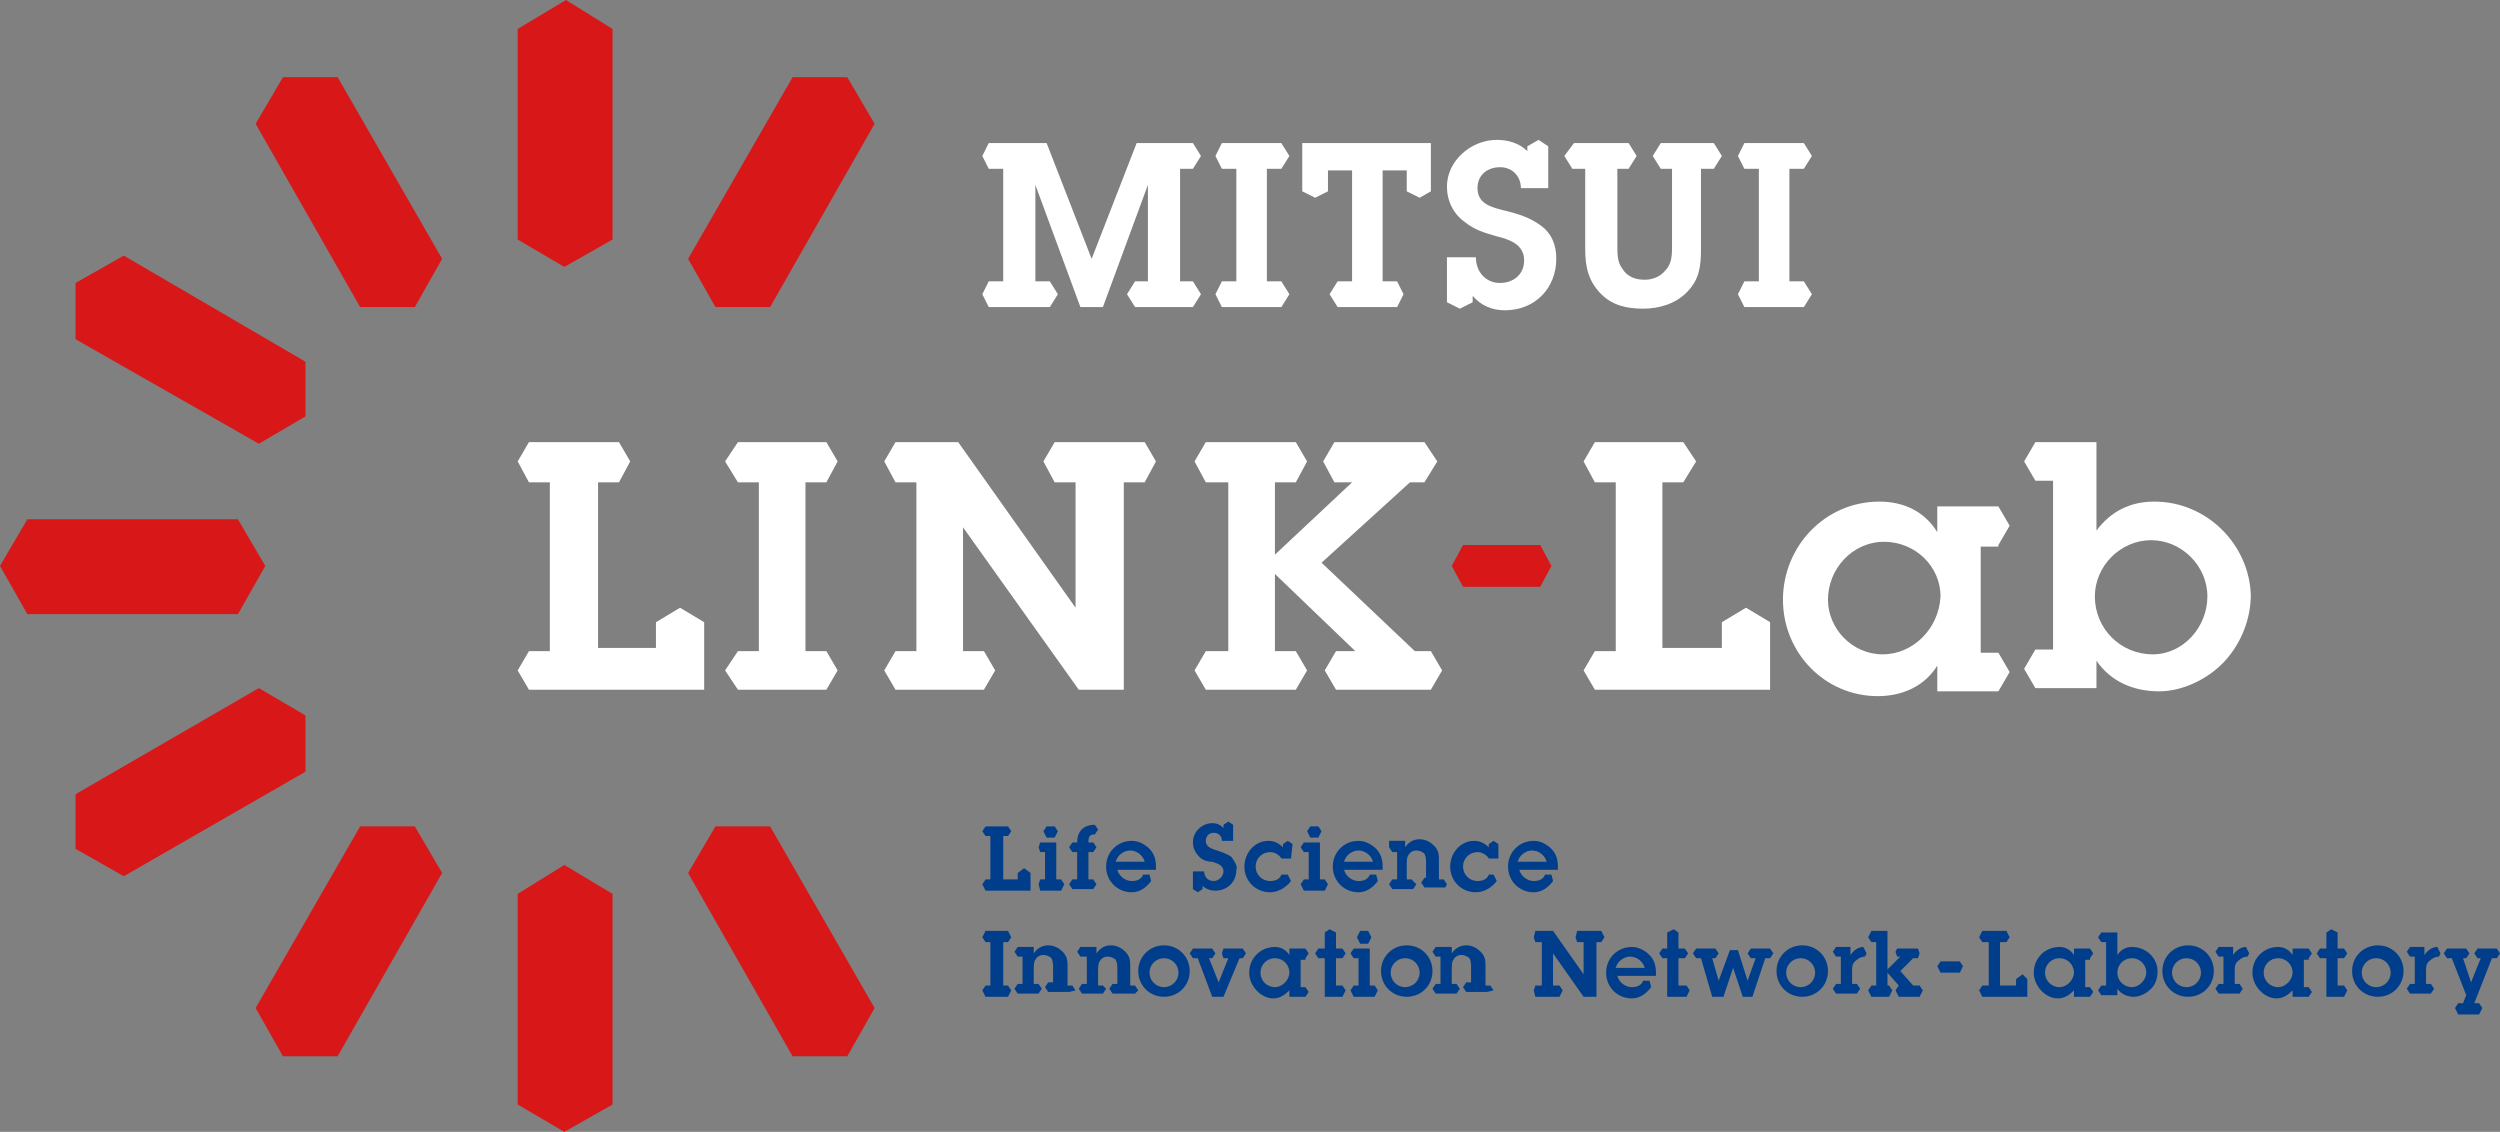
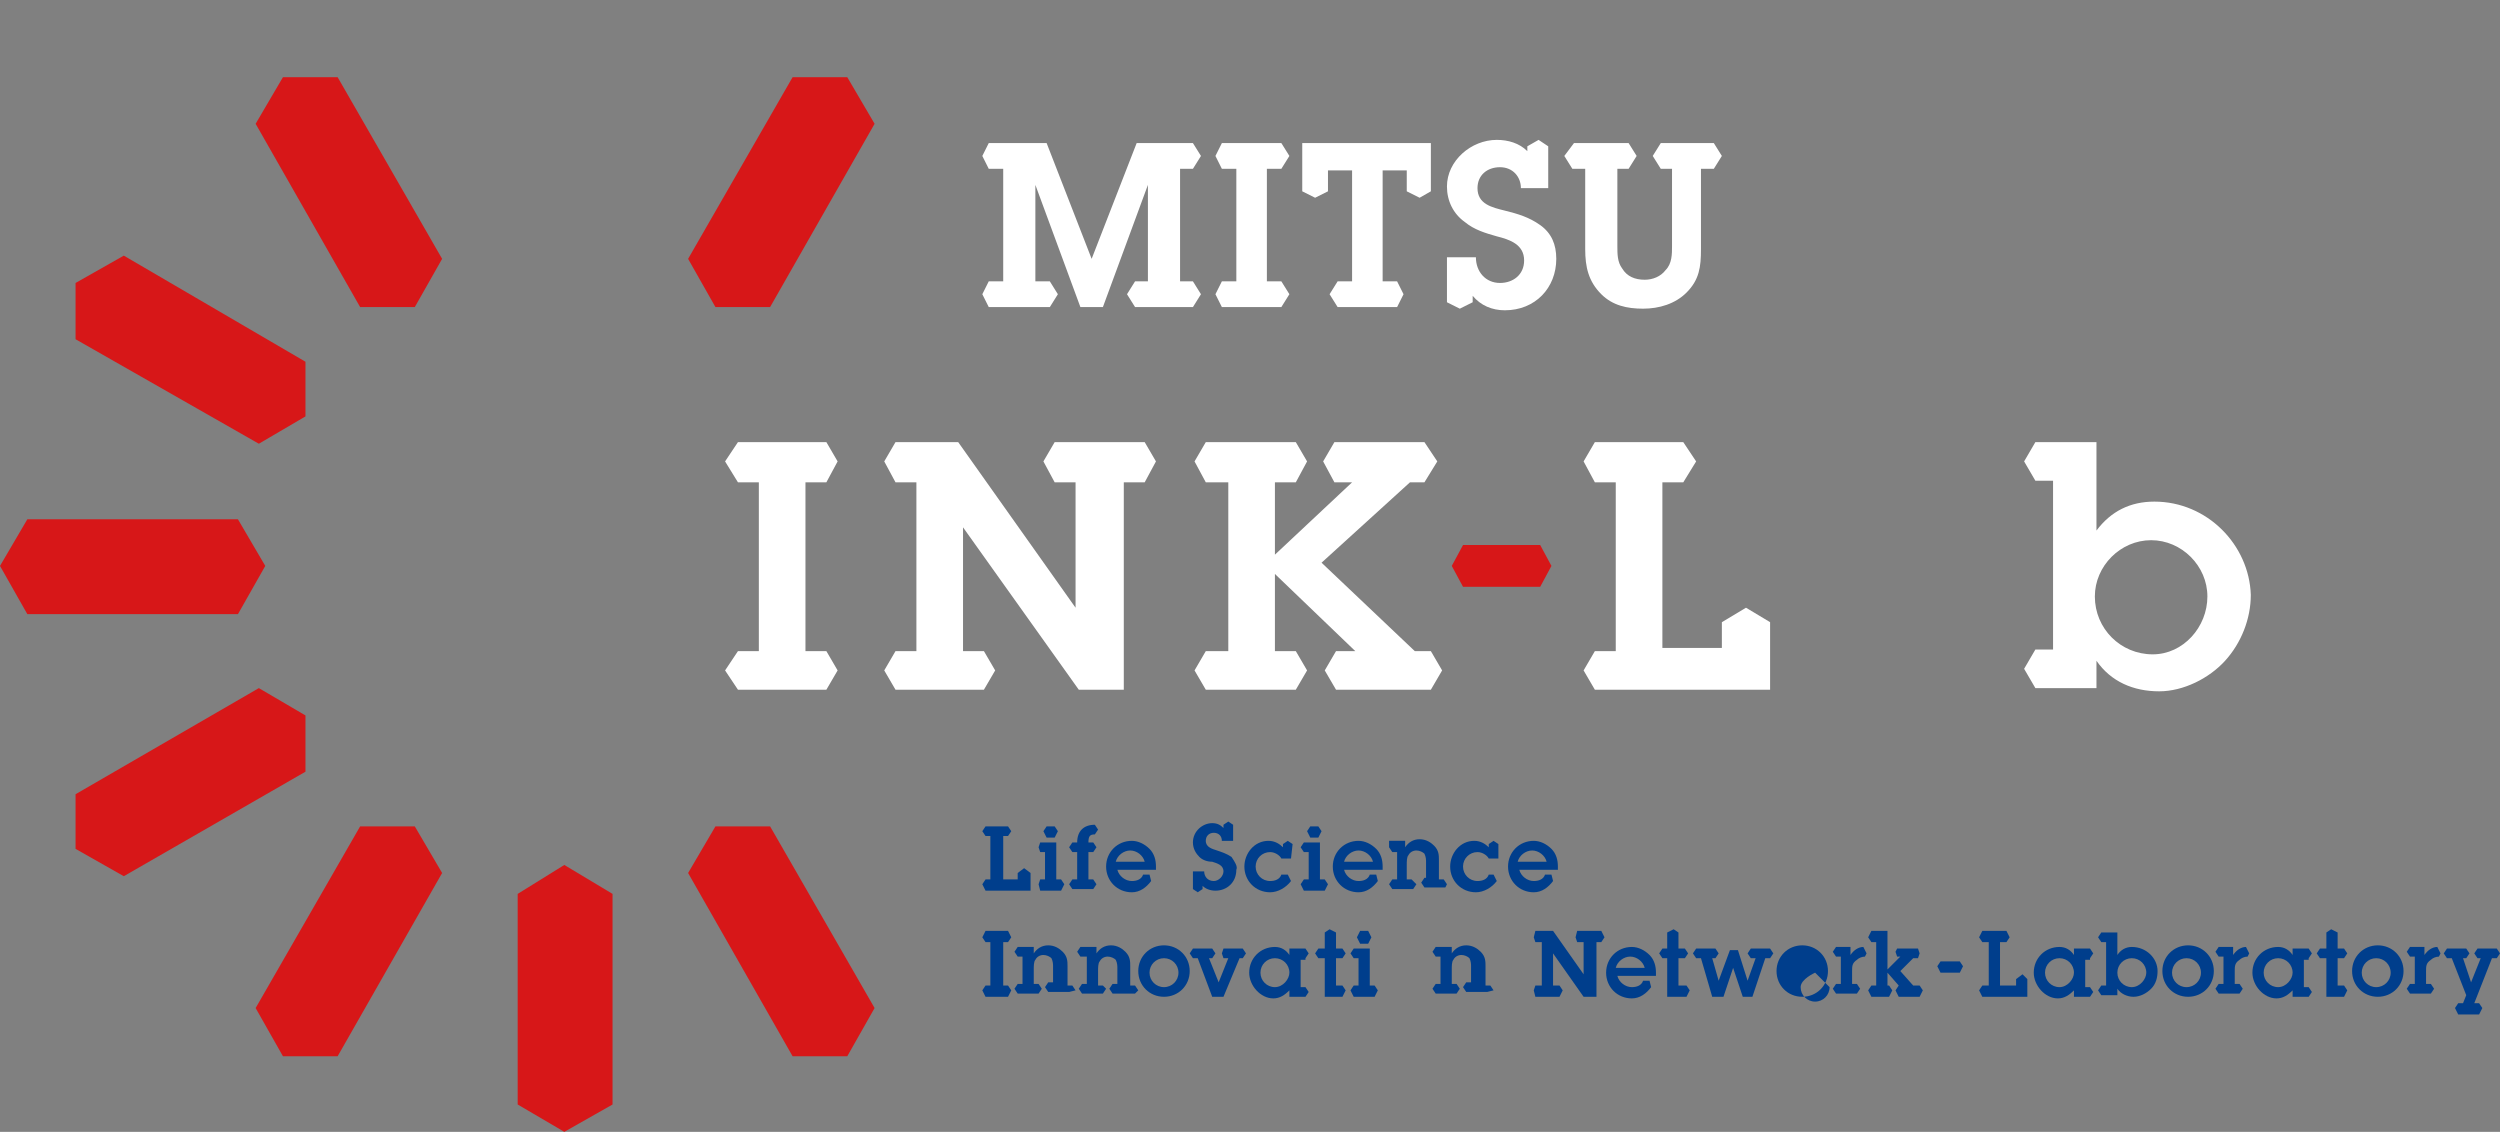
<svg xmlns="http://www.w3.org/2000/svg" id="_レイヤー_2" width="148.051mm" height="67.028mm" viewBox="0 0 419.673 190">
  <rect x="0" y="0" width="419.673" height="190" fill="#808080" stroke="none" />
  <defs>
    <style>.cls-1{fill:#003e8c;}.cls-2{fill:#fff;}.cls-3{fill:#d71718;}</style>
  </defs>
  <g id="_ぶつ">
    <g>
      <polygon class="cls-3" points="245.597 91.491 243.707 95 245.597 98.509 258.551 98.509 260.44 95 258.551 91.491 245.597 91.491" />
      <polygon class="cls-2" points="177.045 74.219 175.156 77.457 177.045 80.966 177.045 80.966 180.554 80.966 180.554 102.017 160.852 74.219 150.327 74.219 148.438 77.457 150.327 80.966 150.327 80.966 153.835 80.966 153.835 109.304 150.327 109.304 150.327 109.304 148.438 112.543 150.327 115.781 165.17 115.781 167.06 112.543 165.17 109.304 165.17 109.304 161.662 109.304 161.662 88.523 181.094 115.781 188.651 115.781 188.651 80.966 192.159 80.966 192.159 80.966 194.048 77.457 192.159 74.219 177.045 74.219" />
      <polygon class="cls-2" points="240.199 109.304 237.5 109.304 221.847 94.46 236.69 80.966 239.119 80.966 239.119 80.966 241.278 77.457 239.119 74.219 224.006 74.219 222.116 77.457 224.006 80.966 224.006 80.966 226.974 80.966 214.02 93.111 214.02 80.966 217.528 80.966 217.528 80.966 219.418 77.457 217.528 74.219 202.415 74.219 200.526 77.457 202.415 80.966 202.415 80.966 206.193 80.966 206.193 109.304 202.415 109.304 202.415 109.304 200.526 112.543 202.415 115.781 217.528 115.781 219.418 112.543 217.528 109.304 217.528 109.304 214.02 109.304 214.02 96.349 227.514 109.304 224.276 109.304 224.276 109.304 222.386 112.543 224.276 115.781 240.199 115.781 242.088 112.543 240.199 109.304" />
      <polygon class="cls-2" points="138.722 80.966 138.722 80.966 140.611 77.457 138.722 74.219 123.878 74.219 121.719 77.457 123.878 80.966 123.878 80.966 127.386 80.966 127.386 109.304 123.878 109.304 123.878 109.304 121.719 112.543 123.878 115.781 138.722 115.781 140.611 112.543 138.722 109.304 138.722 109.304 135.213 109.304 135.213 80.966 138.722 80.966" />
-       <polygon class="cls-2" points="110.114 104.446 110.114 108.764 100.398 108.764 100.398 80.966 103.906 80.966 103.906 80.966 105.795 77.457 103.906 74.219 88.793 74.219 86.903 77.457 88.793 80.966 88.793 80.966 92.301 80.966 92.301 109.304 88.793 109.304 88.793 109.304 86.903 112.543 88.793 115.781 118.21 115.781 118.21 104.446 114.162 102.017 110.114 104.446" />
-       <path class="cls-2" d="m335.469,91.491h0l1.889-3.239-1.889-3.239h-10.256v4.318c-2.159-3.509-5.668-5.128-9.716-5.128-9.176,0-16.193,7.557-16.193,16.463s7.017,16.193,15.923,16.193c4.048,0,7.827-1.619,9.986-5.128v4.318h10.256l1.889-3.239-1.889-3.239h-2.969v-17.812h2.969v-.27Zm-19.432,18.352c-5.128,0-9.176-4.318-9.176-9.176,0-5.128,4.048-9.716,9.446-9.716,5.128,0,9.446,4.048,9.446,9.176-.27,5.398-4.588,9.716-9.716,9.716Z" />
      <path class="cls-2" d="m361.648,84.205c-4.048,0-7.287,1.619-9.716,4.858v-14.844h-10.256l-1.889,3.239,1.889,3.239h2.969v28.338h-2.969l-1.889,3.239,1.889,3.239h10.256v-4.588c2.429,3.509,6.207,5.128,10.526,5.128,4.048,0,8.366-2.159,11.065-5.128,2.699-2.969,4.318-7.017,4.318-11.065-.27-8.366-7.287-15.653-16.193-15.653Zm-.27,25.639c-5.398,0-9.716-4.318-9.716-9.716,0-5.128,4.318-9.446,9.446-9.446s9.446,4.318,9.446,9.446-4.048,9.716-9.176,9.716Z" />
      <polygon class="cls-2" points="289.048 104.446 289.048 108.764 279.063 108.764 279.063 80.966 282.571 80.966 282.571 80.966 284.73 77.457 282.571 74.219 267.727 74.219 265.838 77.457 267.727 80.966 267.727 80.966 271.236 80.966 271.236 109.304 267.727 109.304 267.727 109.304 265.838 112.543 267.727 115.781 297.145 115.781 297.145 104.446 293.097 102.017 289.048 104.446" />
      <polygon class="cls-2" points="199.716 28.338 200.256 28.338 200.256 28.338 201.605 26.179 200.256 24.02 199.716 24.02 190.81 24.02 183.253 43.452 175.696 24.02 166.79 24.02 165.98 24.02 164.901 26.179 165.98 28.338 165.98 28.338 166.79 28.338 168.409 28.338 168.409 47.23 166.79 47.23 165.98 47.23 165.98 47.23 164.901 49.389 165.98 51.548 166.79 51.548 175.696 51.548 176.236 51.548 177.585 49.389 176.236 47.23 176.236 47.23 175.696 47.23 173.807 47.23 173.807 31.037 181.364 51.548 185.142 51.548 192.699 31.037 192.699 47.23 191.08 47.23 190.54 47.23 190.54 47.23 189.19 49.389 190.54 51.548 191.08 51.548 199.716 51.548 200.256 51.548 201.605 49.389 200.256 47.23 200.256 47.23 199.716 47.23 198.097 47.23 198.097 28.338 199.716 28.338" />
      <polygon class="cls-2" points="214.56 28.338 215.099 28.338 215.099 28.338 216.449 26.179 215.099 24.02 214.56 24.02 205.923 24.02 205.114 24.02 204.034 26.179 205.114 28.338 205.114 28.338 205.923 28.338 207.543 28.338 207.543 47.23 205.923 47.23 205.114 47.23 205.114 47.23 204.034 49.389 205.114 51.548 205.923 51.548 214.56 51.548 215.099 51.548 216.449 49.389 215.099 47.23 215.099 47.23 214.56 47.23 212.67 47.23 212.67 28.338 214.56 28.338" />
      <polygon class="cls-2" points="218.608 31.577 218.608 32.116 220.767 33.196 222.926 32.116 222.926 31.577 222.926 28.608 226.974 28.608 226.974 47.23 225.085 47.23 224.545 47.23 224.545 47.23 223.196 49.389 224.545 51.548 225.085 51.548 233.722 51.548 234.531 51.548 235.611 49.389 234.531 47.23 234.531 47.23 233.722 47.23 232.102 47.23 232.102 28.608 236.151 28.608 236.151 31.577 236.151 32.116 238.31 33.196 240.199 32.116 240.199 31.577 240.199 24.02 218.608 24.02 218.608 31.577" />
      <path class="cls-2" d="m287.429,24.02h-8.636l-1.349,2.159,1.349,2.159h1.889v12.955c0,1.349,0,2.969-1.08,4.048-.81,1.08-2.159,1.619-3.509,1.619-1.619,0-2.969-.54-3.778-1.889-.81-1.08-.81-2.429-.81-3.778v-12.955h1.889l1.349-2.159-1.349-2.159h-9.176l-1.619,2.159,1.349,2.159h2.159v13.494c0,2.969.54,5.398,2.699,7.557,1.889,1.889,4.318,2.429,7.017,2.429s5.398-.81,7.287-2.699c2.159-2.159,2.429-4.318,2.429-7.287v-13.494h2.159l1.349-2.159-1.349-2.159h-.27Z" />
      <path class="cls-2" d="m258.551,37.784c-1.889-1.349-3.778-1.889-5.937-2.429-2.159-.54-4.588-1.08-4.588-3.778,0-2.159,1.619-3.509,3.778-3.509s3.509,1.619,3.509,3.509h4.588v-7.017h0l-1.619-1.08-1.889,1.08h0v.81c-1.349-1.349-3.239-1.889-5.128-1.889-4.318,0-8.366,3.509-8.366,7.827,0,2.429,1.08,4.588,2.969,5.937,1.619,1.349,3.509,1.889,5.398,2.429,2.159.54,4.588,1.349,4.588,4.048,0,2.429-1.889,3.778-4.048,3.778-2.429,0-4.048-1.889-4.048-4.318h-4.858v7.557h0l2.159,1.08,2.159-1.08h0v-1.08c1.349,1.619,3.239,2.429,5.398,2.429,5.128,0,8.636-3.778,8.636-8.636,0-2.429-.81-4.318-2.699-5.668Z" />
-       <polygon class="cls-2" points="302.813 47.23 302.273 47.23 300.384 47.23 300.384 28.338 302.273 28.338 302.813 28.338 302.813 28.338 304.162 26.179 302.813 24.02 302.273 24.02 293.636 24.02 292.827 24.02 291.747 26.179 292.827 28.338 292.827 28.338 293.636 28.338 295.256 28.338 295.256 47.23 293.636 47.23 292.827 47.23 292.827 47.23 291.747 49.389 292.827 51.548 293.636 51.548 302.273 51.548 302.813 51.548 304.162 49.389 302.813 47.23" />
      <polygon class="cls-3" points="44.531 95 39.943 87.173 4.588 87.173 0 95 4.588 103.097 39.943 103.097 44.531 95" />
      <polygon class="cls-3" points="51.278 120.099 43.452 115.511 12.685 133.324 12.685 142.5 20.781 147.088 51.278 129.545 51.278 120.099" />
      <polygon class="cls-3" points="60.455 138.722 42.912 169.219 47.5 177.315 56.676 177.315 74.219 146.548 69.631 138.722 60.455 138.722" />
      <polygon class="cls-3" points="86.903 150.057 86.903 185.412 94.73 190 102.827 185.412 102.827 150.057 94.73 145.199 86.903 150.057" />
      <polygon class="cls-3" points="120.099 138.722 115.511 146.548 133.054 177.315 142.23 177.315 146.818 169.219 129.276 138.722 120.099 138.722" />
      <polygon class="cls-3" points="129.276 51.548 146.818 20.781 142.23 12.955 133.054 12.955 115.511 43.452 120.099 51.548 129.276 51.548" />
-       <polygon class="cls-3" points="86.903 4.858 86.903 40.213 94.73 44.801 102.827 40.213 102.827 4.858 95 0 86.903 4.858" />
      <polygon class="cls-3" points="47.5 12.955 42.912 20.781 60.455 51.548 69.631 51.548 74.219 43.452 56.676 12.955 47.5 12.955" />
      <polygon class="cls-3" points="43.452 74.489 51.278 69.901 51.278 60.724 20.781 42.912 12.685 47.5 12.685 56.946 43.452 74.489" />
      <g>
        <g>
          <polygon class="cls-1" points="170.838 146.548 170.838 147.628 168.409 147.628 168.409 140.341 169.219 140.341 169.219 140.341 169.759 139.531 169.219 138.722 165.44 138.722 164.901 139.531 165.44 140.341 165.44 140.341 166.25 140.341 166.25 147.628 165.44 147.628 165.44 147.628 164.901 148.438 165.44 149.517 172.997 149.517 172.997 146.548 171.918 145.739 170.838 146.548" />
          <path class="cls-1" d="m206.733,143.849c-.81-.54-1.619-.81-2.429-1.08-.81-.27-1.889-.54-1.889-1.619,0-.81.54-1.349,1.349-1.349s1.349.54,1.349,1.349h1.889v-2.699h0l-.81-.54-.81.54h0v.54c-.54-.54-1.08-.81-1.889-.81-1.619,0-3.239,1.349-3.239,3.239,0,1.08.54,1.889,1.08,2.429.54.54,1.349.81,2.159.81.81.27,1.889.54,1.889,1.619,0,.81-.81,1.619-1.619,1.619-1.08,0-1.619-.81-1.619-1.619h-1.889v2.969h0l.81.54.81-.54h0v-.54c.54.54,1.349.81,2.159.81,1.889,0,3.509-1.349,3.509-3.509.27-.54-.27-1.349-.81-2.159Z" />
          <path class="cls-1" d="m183.793,140.071l.54-.81-.54-.81c-1.889,0-2.969,1.08-2.969,2.969h-.81l-.54.81.54.81h.81v4.588h-.81l-.54.81.54.81h3.509l.54-.81-.54-.81h-.81v-4.588h.81l.54-.81-.54-.81h-.81c0-1.08.27-1.349,1.08-1.349h0Z" />
          <g>
            <polygon class="cls-1" points="174.616 143.04 174.347 142.23 174.616 141.42 177.315 141.42 177.315 147.628 178.125 147.628 178.125 147.628 178.665 148.438 178.125 149.517 178.125 149.517 174.616 149.517 174.616 149.517 174.347 148.438 174.616 147.628 174.616 147.628 175.426 147.628 175.426 143.04 174.616 143.04" />
            <polygon class="cls-1" points="175.696 140.611 175.156 139.531 175.696 138.722 177.045 138.722 177.585 139.531 177.045 140.611 175.696 140.611" />
          </g>
          <g>
            <polygon class="cls-1" points="218.878 143.04 218.338 142.23 218.878 141.42 221.577 141.42 221.577 147.628 222.386 147.628 222.386 147.628 222.926 148.438 222.386 149.517 222.386 149.517 218.878 149.517 218.878 149.517 218.338 148.438 218.878 147.628 218.878 147.628 219.688 147.628 219.688 143.04 218.878 143.04" />
            <polygon class="cls-1" points="219.957 140.611 219.418 139.531 219.957 138.722 221.307 138.722 221.847 139.531 221.307 140.611 219.957 140.611" />
          </g>
          <path class="cls-1" d="m242.898,148.438l-.54-.81h-.81v-3.239c0-.81,0-1.619-.81-2.429-.54-.54-1.349-1.08-2.429-1.08s-1.889.54-2.429,1.349v-1.08h-2.699v1.08s.54.81.54.81h.81v4.588h-.81l-.54.81.54.81h3.509l.54-.81-.81-.81h-.81v-2.429c0-.54,0-1.349.27-1.619.27-.54.81-.81,1.349-.81s1.08.27,1.349.54c.27.54.27,1.08.27,1.349v2.699h-.27l-.54.81.54.81h3.509l.27-.54Z" />
          <path class="cls-1" d="m216.989,141.69l-.81-.54-.81.54h0v.54c-.54-.54-1.349-1.08-2.429-1.08-2.429,0-4.048,2.159-4.048,4.318,0,2.429,1.889,4.318,4.318,4.318,1.349,0,2.699-.81,3.509-1.889h0l-.54-1.08h-1.08c-.27.81-1.08,1.08-1.889,1.08-1.349,0-2.429-1.08-2.429-2.429s1.08-2.429,2.429-2.429c.81,0,1.619.54,1.889,1.08h1.619l.27-2.429h0Z" />
          <path class="cls-1" d="m251.534,141.69l-.81-.54-.81.54h0v.54c-.54-.54-1.349-1.08-2.429-1.08-2.429,0-4.048,2.159-4.048,4.318,0,2.429,1.889,4.318,4.318,4.318,1.349,0,2.699-.81,3.509-1.889h0l-.54-1.08h-.81c-.27.81-1.08,1.08-1.889,1.08-1.349,0-2.429-1.08-2.429-2.429s1.08-2.429,2.429-2.429c.81,0,1.619.54,1.889,1.08h1.619v-2.429h0Z" />
          <path class="cls-1" d="m192.159,144.659c-.27-1.08-1.349-1.889-2.429-1.889s-2.159.81-2.429,1.889h4.858Zm1.08,3.239c-.81,1.08-1.889,1.889-3.239,1.889-2.429,0-4.318-1.889-4.318-4.318s1.889-4.318,4.318-4.318c1.08,0,2.159.54,2.969,1.349.81.81,1.08,1.889,1.08,2.969v.54h-6.477c.27,1.08,1.349,1.889,2.429,1.889.81,0,1.619-.27,1.889-1.08h1.08l.27,1.08Z" />
          <path class="cls-1" d="m259.631,144.659c-.27-1.08-1.349-1.889-2.429-1.889s-2.159.81-2.429,1.889h4.858Zm1.08,3.239c-.81,1.08-1.889,1.889-3.239,1.889-2.429,0-4.318-1.889-4.318-4.318s1.889-4.318,4.318-4.318c1.08,0,2.159.54,2.969,1.349.81.81,1.08,1.889,1.08,2.969v.54h-6.477c.27,1.08,1.349,1.889,2.429,1.889.81,0,1.619-.27,1.889-1.08h1.08l.27,1.08Z" />
          <path class="cls-1" d="m230.483,144.659c-.27-1.08-1.349-1.889-2.429-1.889s-2.159.81-2.429,1.889h4.858Zm.81,3.239c-.81,1.08-1.889,1.889-3.239,1.889-2.429,0-4.318-1.889-4.318-4.318s1.889-4.318,4.318-4.318c1.08,0,2.159.54,2.969,1.349.81.81,1.08,1.889,1.08,2.969v.54h-6.477c.27,1.08,1.349,1.889,2.429,1.889.81,0,1.619-.27,1.889-1.08h1.08l.27,1.08Z" />
        </g>
        <polygon class="cls-1" points="325.753 161.392 325.213 162.202 325.753 163.281 328.991 163.281 329.531 162.202 328.991 161.392 325.753 161.392" />
        <g>
          <g>
            <polygon class="cls-1" points="222.386 156.534 222.386 159.233 221.307 159.233 221.307 159.233 220.767 160.043 221.307 160.852 221.307 160.852 222.386 160.852 222.386 167.33 225.355 167.33 225.355 167.33 225.895 166.25 225.355 165.44 225.355 165.44 224.276 165.44 224.276 160.852 225.355 160.852 225.355 160.852 225.895 160.043 225.355 159.233 225.355 159.233 224.276 159.233 224.276 156.534 223.196 155.994 222.386 156.534" />
            <path class="cls-1" d="m191.08,163.011c0-2.429,1.889-4.318,4.318-4.318s4.318,1.889,4.318,4.318-1.889,4.318-4.318,4.318-4.318-1.889-4.318-4.318Zm6.747.27c0-1.349-1.08-2.429-2.429-2.429s-2.429,1.08-2.429,2.429,1.08,2.429,2.429,2.429,2.429-1.08,2.429-2.429Z" />
-             <path class="cls-1" d="m231.832,163.011c0-2.429,1.889-4.318,4.318-4.318s4.318,1.889,4.318,4.318-1.889,4.318-4.318,4.318-4.318-1.889-4.318-4.318Zm6.477.27c0-1.349-1.08-2.429-2.429-2.429s-2.429,1.08-2.429,2.429,1.08,2.429,2.429,2.429,2.429-1.08,2.429-2.429Z" />
            <polygon class="cls-1" points="169.219 158.153 169.219 158.153 169.759 157.344 169.219 156.264 165.44 156.264 164.901 157.344 165.44 158.153 165.44 158.153 166.25 158.153 166.25 165.44 165.44 165.44 165.44 165.44 164.901 166.25 165.44 167.33 169.219 167.33 169.759 166.25 169.219 165.44 169.219 165.44 168.409 165.44 168.409 158.153 169.219 158.153" />
            <path class="cls-1" d="m219.148,160.852h0l.54-.81-.54-.81h-2.699v1.08c-.54-.81-1.349-1.349-2.429-1.349-2.429,0-4.318,1.889-4.318,4.318,0,2.159,1.889,4.318,4.048,4.318,1.08,0,1.889-.54,2.699-1.349v1.08h2.699l.54-.81-.54-.81h-.81v-4.588h.81v-.27Zm-5.128,4.858c-1.349,0-2.429-1.08-2.429-2.429s1.08-2.429,2.429-2.429,2.429,1.08,2.429,2.429c0,1.08-1.08,2.429-2.429,2.429Z" />
            <g>
              <polygon class="cls-1" points="227.244 160.852 226.705 160.043 227.244 159.233 229.943 159.233 229.943 165.44 230.753 165.44 230.753 165.44 231.293 166.25 230.753 167.33 230.753 167.33 227.244 167.33 227.244 167.33 226.705 166.25 227.244 165.44 227.244 165.44 228.054 165.44 228.054 160.852 227.244 160.852" />
              <polygon class="cls-1" points="228.324 158.423 227.784 157.344 228.324 156.264 229.673 156.264 230.213 157.344 229.673 158.423 228.324 158.423" />
            </g>
            <path class="cls-1" d="m180.554,166.25l-.54-.81h-.81v-3.239c0-.81,0-1.619-.81-2.429-.54-.54-1.349-1.08-2.429-1.08s-1.889.54-2.429,1.349v-1.08h-2.699l-.54.81.54.81h.81v4.588h-.81l-.54.81.54.81h3.509l.54-.81-.54-.81h-.81v-2.429c0-.54,0-1.349.27-1.619.27-.54.81-.81,1.349-.81s1.08.27,1.349.54c.27.54.27,1.08.27,1.349v2.699h-.81l-.54.81.54.81h3.509l1.08-.27Z" />
            <path class="cls-1" d="m191.08,166.25l-.54-.81h-.81v-3.239c0-.81,0-1.619-.81-2.429-.54-.54-1.349-1.08-2.429-1.08s-1.889.54-2.429,1.349v-1.08h-2.699l-.54.81.54.81h1.08v4.588h-.81l-.54.81.54.81h3.509l.54-.81-.54-.54h-.81v-2.429c0-.54,0-1.349.27-1.619.27-.54.81-.81,1.349-.81s1.08.27,1.349.54c.27.54.27,1.08.27,1.349v2.699h-.81l-.54.81.54.81h3.778l.54-.54Z" />
            <path class="cls-1" d="m250.724,166.25l-.54-.81h-.81v-3.239c0-.81,0-1.619-.81-2.429-.54-.54-1.349-1.08-2.429-1.08s-1.889.54-2.429,1.349v-1.08h-2.699l-.54.81.54.81h.81v4.588h-.81l-.54.81.54.81h3.509l.54-.81-.54-.81h-.81v-2.429c0-.54,0-1.349.27-1.619.27-.54.81-.81,1.349-.81s1.08.27,1.349.54c.27.54.27,1.08.27,1.349v2.699h-.81l-.54.81.54.81h3.509l1.08-.27Z" />
            <polygon class="cls-1" points="208.622 159.233 208.622 159.233 205.384 159.233 205.384 159.233 205.114 160.043 205.384 160.852 206.193 160.852 204.574 164.901 204.574 164.901 202.955 160.852 203.494 160.852 204.034 160.043 203.494 159.233 203.494 159.233 200.256 159.233 200.256 159.233 199.716 160.043 200.256 160.852 201.065 160.852 203.494 167.33 205.384 167.33 208.082 160.852 208.622 160.852 209.162 160.043 208.622 159.233" />
          </g>
          <g>
            <polygon class="cls-1" points="264.759 156.264 264.489 157.344 264.759 158.153 264.759 158.153 265.838 158.153 265.838 163.551 260.71 156.264 257.741 156.264 257.472 157.344 257.741 158.153 257.741 158.153 258.821 158.153 258.821 165.44 257.741 165.44 257.741 165.44 257.472 166.25 257.741 167.33 261.79 167.33 262.33 166.25 261.79 165.44 261.79 165.44 260.71 165.44 260.71 160.043 265.838 167.33 267.997 167.33 267.997 158.153 268.807 158.153 268.807 158.153 269.347 157.344 268.807 156.264 264.759 156.264" />
            <g>
              <path class="cls-1" d="m313.338,160.043l-.54-1.08h0c-.81,0-1.619.54-2.159,1.349v-1.349h-2.429l-.54.81.54.81h.81v4.588h-.81l-.54.81.54.81h3.509l.54-.81-.54-.81h-.81v-2.159c0-.81,0-1.349.81-1.889.27-.27.81-.54,1.349-.54h0l.27-.54Z" />
              <polygon class="cls-1" points="322.784 166.25 322.244 165.44 322.244 165.44 321.165 165.44 319.006 163.011 321.165 160.852 321.974 160.852 321.974 160.852 322.244 160.043 321.974 159.233 321.974 159.233 318.466 159.233 318.196 159.773 318.466 160.582 318.466 160.582 319.006 160.582 316.847 162.741 316.847 156.264 314.148 156.264 314.148 156.264 313.608 157.344 314.148 158.153 314.148 158.153 314.957 158.153 314.957 165.44 314.148 165.44 314.148 165.44 313.608 166.25 314.148 167.33 314.148 167.33 317.116 167.33 317.116 167.33 317.656 166.25 317.116 165.44 317.116 165.44 316.847 165.44 316.847 163.281 318.736 165.44 318.736 165.44 318.736 165.44 318.196 166.25 318.736 167.33 318.736 167.33 322.244 167.33 322.244 167.33 322.784 166.25" />
            </g>
            <path class="cls-1" d="m276.094,162.472c-.27-1.08-1.349-1.889-2.429-1.889s-2.159.81-2.429,1.889h4.858Zm1.08,3.239c-.81,1.08-1.889,1.889-3.239,1.889-2.429,0-4.318-1.889-4.318-4.318s1.889-4.318,4.318-4.318c1.08,0,2.159.54,2.969,1.349.81.81,1.08,1.889,1.08,2.969v.54h-6.477c.27,1.08,1.349,1.889,2.429,1.889.81,0,1.619-.27,1.889-1.08h1.08l.27,1.08Z" />
            <polygon class="cls-1" points="297.145 159.233 297.145 159.233 293.906 159.233 293.906 159.233 293.366 160.043 293.906 160.852 294.716 160.852 293.366 164.631 293.366 164.631 291.747 159.503 290.398 159.503 288.509 164.631 288.509 164.631 287.429 160.852 287.969 160.852 288.509 160.043 287.969 159.233 287.969 159.233 284.73 159.233 284.73 159.233 284.19 160.043 284.73 160.852 285.54 160.852 287.429 167.33 289.318 167.33 290.938 162.472 292.557 167.33 294.176 167.33 296.335 160.852 297.145 160.852 297.685 160.043 297.145 159.233" />
-             <path class="cls-1" d="m298.224,163.011c0-2.429,1.889-4.318,4.318-4.318s4.318,1.889,4.318,4.318-1.889,4.318-4.318,4.318-4.318-1.889-4.318-4.318Zm6.477.27c0-1.349-1.08-2.429-2.429-2.429s-2.429,1.08-2.429,2.429,1.08,2.429,2.429,2.429,2.429-1.08,2.429-2.429Z" />
+             <path class="cls-1" d="m298.224,163.011c0-2.429,1.889-4.318,4.318-4.318s4.318,1.889,4.318,4.318-1.889,4.318-4.318,4.318-4.318-1.889-4.318-4.318Zm6.477.27s-2.429,1.08-2.429,2.429,1.08,2.429,2.429,2.429,2.429-1.08,2.429-2.429Z" />
            <polygon class="cls-1" points="279.872 156.534 279.872 159.233 279.063 159.233 279.063 159.233 278.523 160.043 279.063 160.852 279.063 160.852 279.872 160.852 279.872 167.33 283.111 167.33 283.111 167.33 283.651 166.25 283.111 165.44 283.111 165.44 281.761 165.44 281.761 160.852 282.841 160.852 282.841 160.852 283.381 160.043 282.841 159.233 282.841 159.233 281.761 159.233 281.761 156.534 280.952 155.994 279.872 156.534" />
          </g>
          <g>
            <polygon class="cls-1" points="390.526 156.534 390.526 159.233 389.446 159.233 389.446 159.233 388.906 160.043 389.446 160.852 389.446 160.852 390.526 160.852 390.526 167.33 393.494 167.33 393.494 167.33 394.034 166.25 393.494 165.44 393.494 165.44 392.415 165.44 392.415 160.852 393.494 160.852 393.494 160.852 394.034 160.043 393.494 159.233 393.494 159.233 392.415 159.233 392.415 156.534 391.335 155.994 390.526 156.534" />
            <path class="cls-1" d="m362.997,163.011c0-2.429,1.889-4.318,4.318-4.318s4.318,1.889,4.318,4.318-1.889,4.318-4.318,4.318-4.318-1.889-4.318-4.318Zm6.477.27c0-1.349-1.08-2.429-2.429-2.429s-2.429,1.08-2.429,2.429,1.08,2.429,2.429,2.429,2.429-1.08,2.429-2.429Z" />
            <path class="cls-1" d="m394.844,163.011c0-2.429,1.889-4.318,4.318-4.318s4.318,1.889,4.318,4.318-1.889,4.318-4.318,4.318-4.318-1.889-4.318-4.318Zm6.477.27c0-1.349-1.08-2.429-2.429-2.429s-2.429,1.08-2.429,2.429,1.08,2.429,2.429,2.429,2.429-1.08,2.429-2.429Z" />
            <polygon class="cls-1" points="338.438 164.361 338.438 165.44 335.739 165.44 335.739 158.153 336.818 158.153 336.818 158.153 337.358 157.344 336.818 156.264 332.77 156.264 332.23 157.344 332.77 158.153 332.77 158.153 333.849 158.153 333.849 165.44 332.77 165.44 332.77 165.44 332.23 166.25 332.77 167.33 340.327 167.33 340.327 164.361 339.517 163.551 338.438 164.361" />
            <path class="cls-1" d="m350.852,160.852h0l.54-.81-.54-.81h-2.699v1.08c-.54-.81-1.349-1.349-2.429-1.349-2.429,0-4.318,1.889-4.318,4.318,0,2.159,1.889,4.318,4.048,4.318,1.08,0,1.889-.54,2.699-1.349v1.08h2.699l.54-.81-.54-.81h-.81v-4.588h.81v-.27Zm-5.128,4.858c-1.349,0-2.429-1.08-2.429-2.429s1.08-2.429,2.429-2.429,2.429,1.08,2.429,2.429c0,1.08-1.08,2.429-2.429,2.429Z" />
            <path class="cls-1" d="m387.557,160.852h0l.54-.81-.54-.81h-2.699v1.08c-.54-.81-1.349-1.349-2.429-1.349-2.429,0-4.318,1.889-4.318,4.318,0,2.159,1.889,4.318,4.048,4.318,1.08,0,1.889-.54,2.699-1.349v1.08h2.699l.54-.81-.54-.81h-.81v-4.588h.81v-.27Zm-5.128,4.858c-1.349,0-2.429-1.08-2.429-2.429s1.08-2.429,2.429-2.429,2.429,1.08,2.429,2.429c0,1.08-1.08,2.429-2.429,2.429Z" />
            <path class="cls-1" d="m357.869,158.963c-1.08,0-1.889.54-2.429,1.349v-3.778h-2.699l-.54.81.54.81h.81v7.287h-.81l-.54.81.54.81h2.699v-1.08c.54.81,1.619,1.349,2.699,1.349s2.159-.54,2.969-1.349c.81-.81,1.08-1.889,1.08-2.969,0-2.159-1.889-4.048-4.318-4.048Zm0,6.747c-1.349,0-2.429-1.08-2.429-2.429s1.08-2.429,2.429-2.429,2.429,1.08,2.429,2.429c0,1.08-1.08,2.429-2.429,2.429Z" />
            <path class="cls-1" d="m377.571,160.043l-.54-1.08h0c-.81,0-1.619.54-2.159,1.349v-1.349h-2.429l-.54.81.54.81h.81v4.588h-.81l-.54.81.54.81h3.509l.54-.81-.54-.81h-.81v-2.159c0-.81,0-1.349.81-1.889.27-.27.81-.54,1.349-.54h0l.27-.54Z" />
            <path class="cls-1" d="m409.688,160.043l-.54-1.08h0c-.81,0-1.619.54-2.159,1.349v-1.349h-2.429l-.54.81.54.81h.81v4.588h-.81l-.54.81.54.81h3.509l.54-.81-.54-.81h-.81v-2.159c0-.81,0-1.349.81-1.889.27-.27.81-.54,1.349-.54h0l.27-.54Z" />
            <polygon class="cls-1" points="419.673 160.043 419.134 159.233 419.134 159.233 415.895 159.233 415.895 159.233 415.355 160.043 415.895 160.852 415.895 160.852 416.435 160.852 414.815 164.901 413.466 160.852 414.006 160.852 414.006 160.852 414.545 160.043 414.006 159.233 414.006 159.233 410.767 159.233 410.767 159.233 410.227 160.043 410.767 160.852 410.767 160.852 411.577 160.852 414.006 167.06 413.466 168.409 412.656 168.409 412.656 168.409 412.117 169.219 412.656 170.298 412.656 170.298 416.165 170.298 416.165 170.298 416.705 169.219 416.165 168.409 416.165 168.409 415.355 168.409 418.324 160.852 419.134 160.852 419.134 160.852 419.673 160.043" />
          </g>
        </g>
      </g>
    </g>
  </g>
</svg>